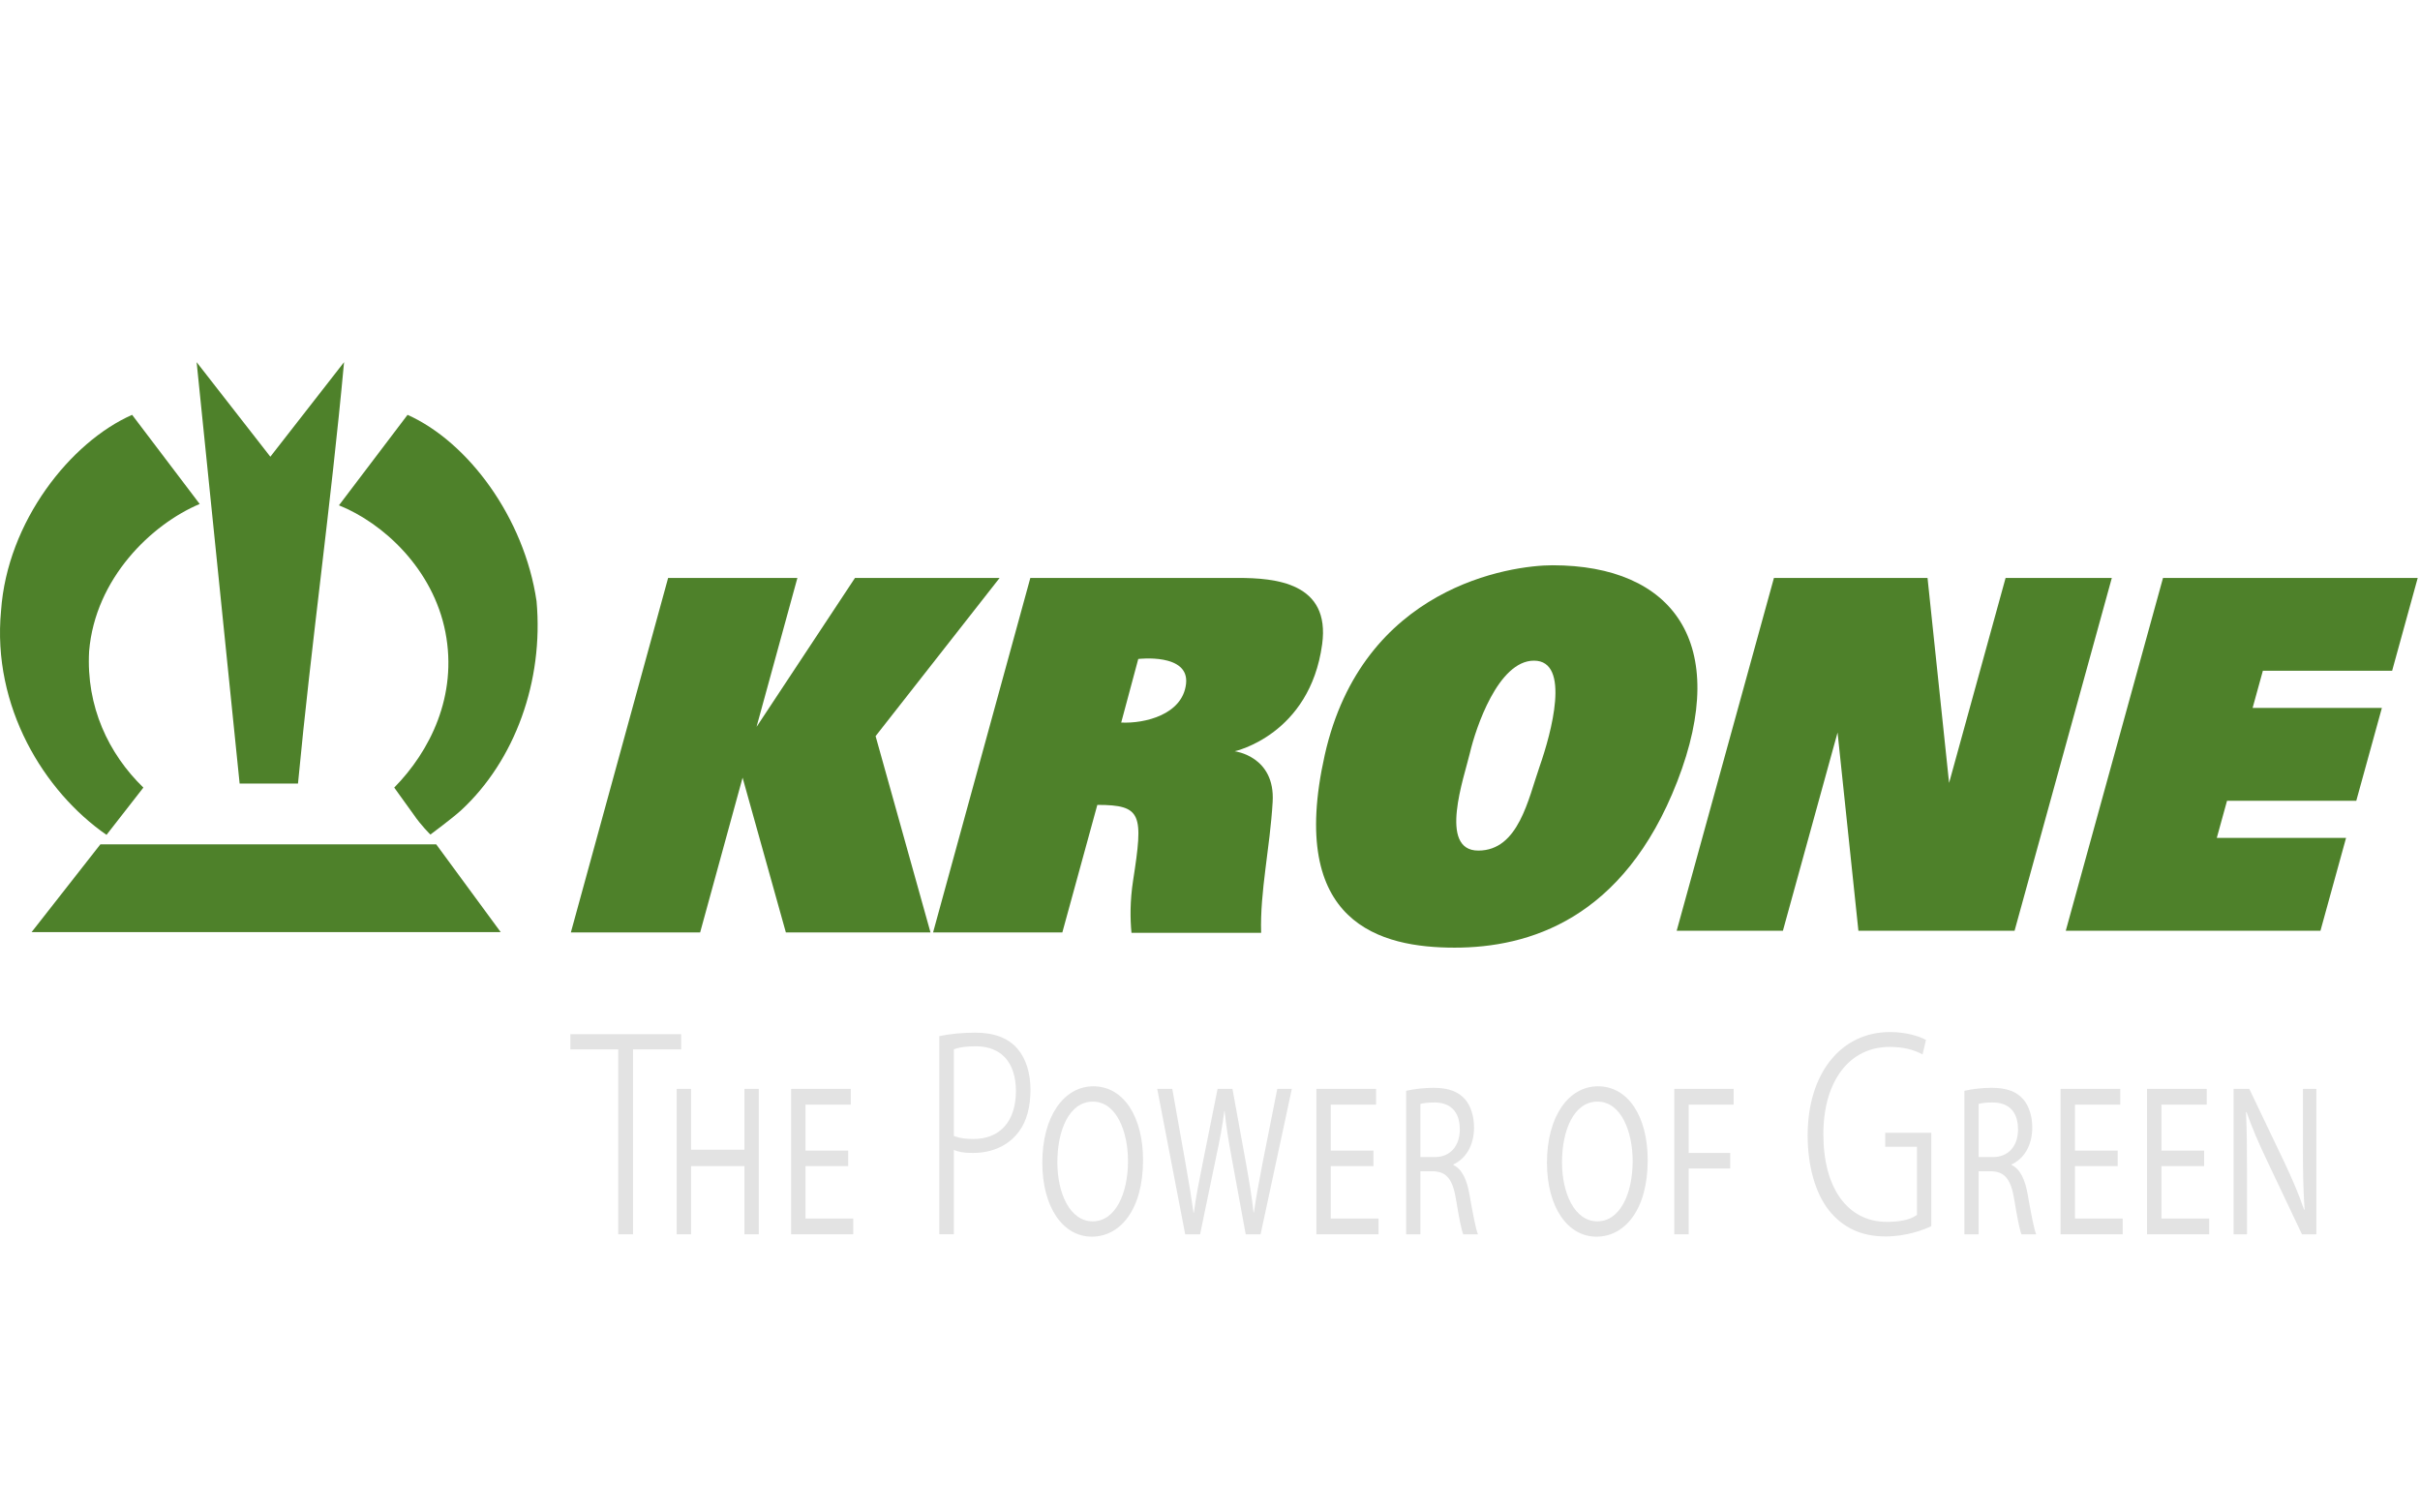
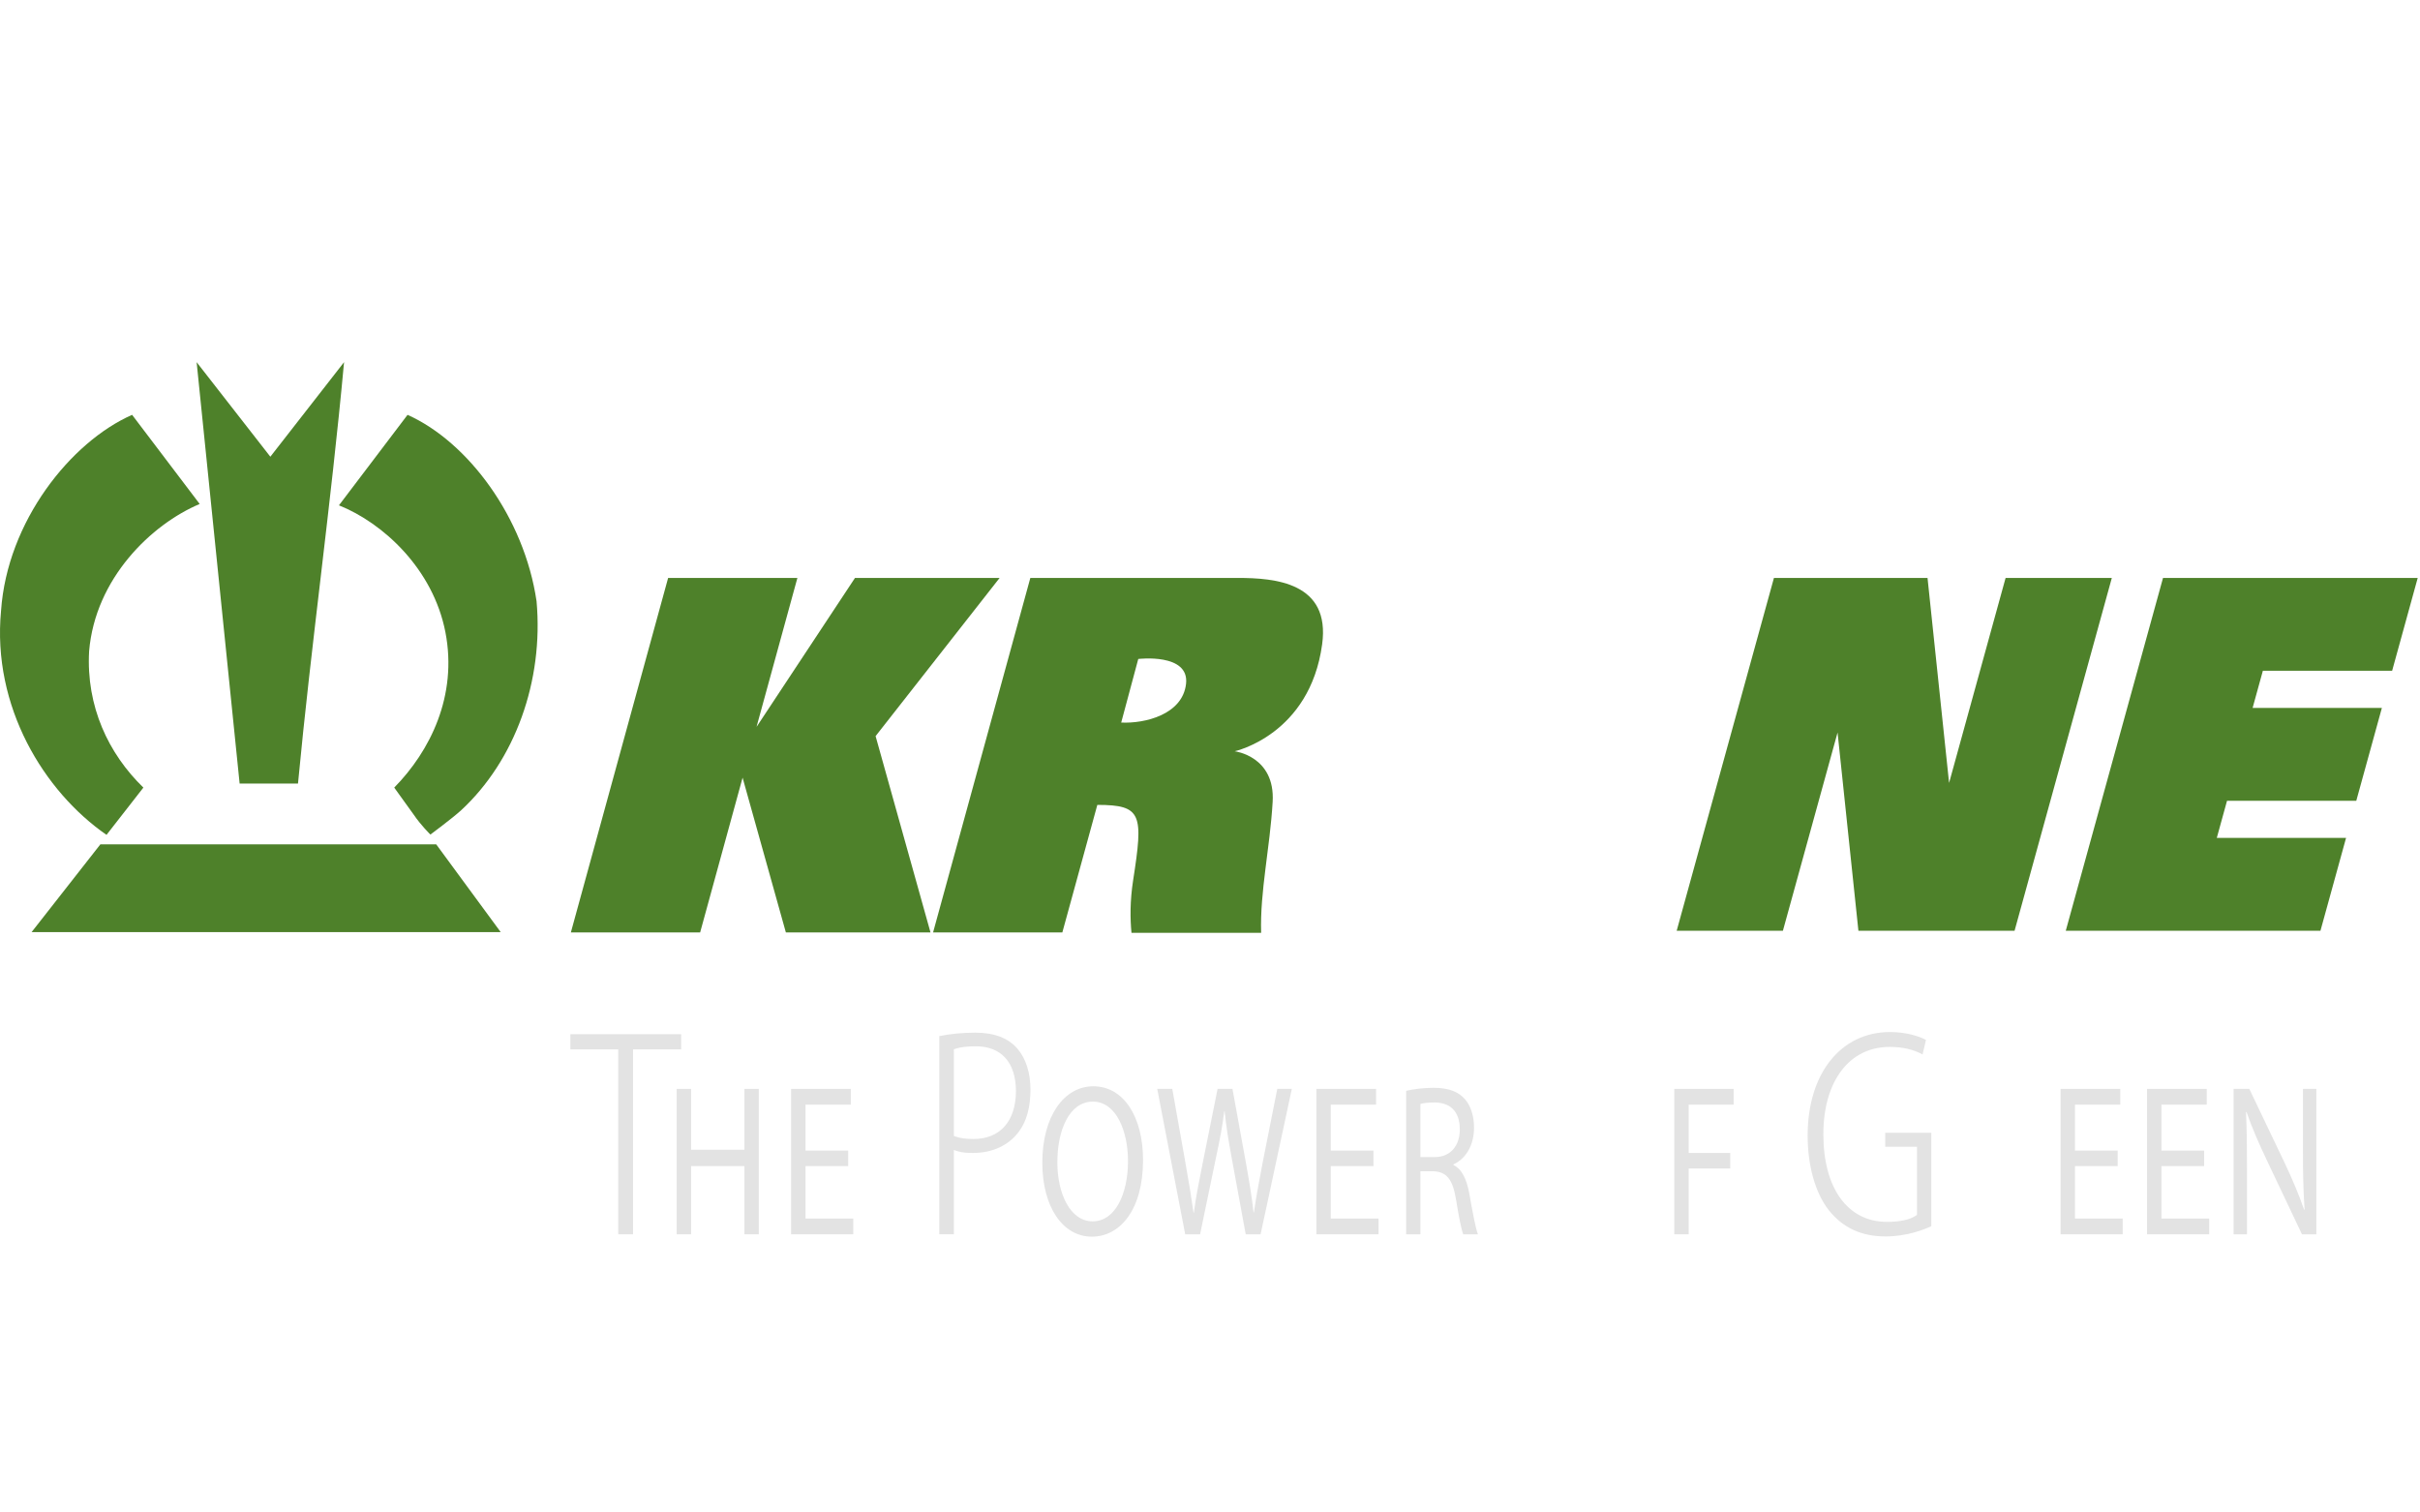
<svg xmlns="http://www.w3.org/2000/svg" width="100%" height="100%" viewBox="0 0 1280 800" version="1.1" xml:space="preserve" style="fill-rule:evenodd;clip-rule:evenodd;stroke-linejoin:round;stroke-miterlimit:1.414;">
  <g transform="matrix(2.247,0,0,2.964,-0,188.76)">
    <path d="M472.102,39.449L458.799,76.03L453.724,39.449L417.572,39.449L394.676,102.416L419.68,102.416L432.547,67.034L437.456,102.416L474.211,102.416L497.106,39.449L472.102,39.449Z" style="fill:rgb(78,129,42);fill-rule:nonzero;" />
  </g>
  <g transform="matrix(2.247,0,0,2.964,-0,188.76)">
    <path d="M521.812,85.845L524.224,79.216L554.649,79.216L560.675,62.645L530.245,62.645L532.659,56.018L563.088,56.018L569.111,39.449L509.157,39.449L486.263,102.416L546.214,102.416L552.242,85.845L521.812,85.845Z" style="fill:rgb(78,129,42);fill-rule:nonzero;" />
  </g>
  <g transform="matrix(2.247,0,0,2.964,-0,188.76)">
    <path d="M235.303,39.449L201.258,39.449L178.146,65.961L178.106,65.961L187.701,39.449L157.272,39.449L134.375,102.715L164.805,102.715L174.8,75.092L184.989,102.715L219.033,102.715L206.109,67.677L235.303,39.449Z" style="fill:rgb(78,129,42);fill-rule:nonzero;" />
  </g>
  <g transform="matrix(2.247,0,0,2.964,-0,188.76)">
    <path d="M279.188,58.33C278.384,63.852 269.446,65.463 263.923,65.257L267.939,53.91C267.939,53.91 279.991,52.807 279.188,58.33ZM291.339,39.449L242.533,39.449L219.636,102.715L250.064,102.715L258.302,79.95C268.85,79.95 269.144,81.626 266.735,93.375C265.967,97.123 266.027,100.333 266.344,102.779L296.862,102.779C296.569,95.361 298.927,87.749 299.572,79.418C300.21,71.248 290.633,70.379 290.633,70.379C290.633,70.379 308.313,67.465 311.222,51.299C313.209,40.268 300.178,39.449 291.339,39.449Z" style="fill:rgb(78,129,42);fill-rule:nonzero;" />
  </g>
  <g transform="matrix(2.247,0,0,2.964,-0,188.76)">
-     <path d="M362.438,73.04C359.728,78.916 357.468,88.104 347.978,88.104C338.486,88.104 344.665,74.998 346.021,70.63C347.377,66.261 352.647,54.211 361.083,54.211C369.82,54.211 365.149,67.165 362.438,73.04ZM365.452,37.189C355.659,37.189 320.714,40.956 311.825,71.081C302.938,101.207 325.079,105.426 342.404,105.426C359.728,105.426 382.171,100.457 394.824,75.752C407.478,51.047 393.771,37.189 365.452,37.189Z" style="fill:rgb(78,129,42);fill-rule:nonzero;" />
-   </g>
+     </g>
  <g transform="matrix(2.247,0,0,2.964,-0,188.76)">
    <path d="M70.145,76.146C73.277,51.078 77.856,26.734 80.99,0.945L63.637,17.817L46.285,0.945L56.407,76.146L70.145,76.146Z" style="fill:rgb(78,129,42);fill-rule:nonzero;" />
  </g>
  <g transform="matrix(2.247,0,0,2.964,-0,188.76)">
    <path d="M25.073,85.299L33.75,76.863C25.556,70.839 20.253,62.404 20.976,52.523C22.422,39.508 35.678,29.868 47.006,26.252L31.099,10.345C16.638,15.165 1.696,29.386 0.249,45.292C-1.919,62.404 10.371,77.589 25.073,85.299Z" style="fill:rgb(78,129,42);fill-rule:nonzero;" />
  </g>
  <g transform="matrix(2.247,0,0,2.964,-0,188.76)">
    <path d="M95.934,10.345L79.785,26.494C90.149,29.627 101.958,37.822 104.851,49.15C107.744,60.478 101.236,70.36 92.799,76.863L97.379,81.685C99.064,83.576 101.314,85.244 101.314,85.244C101.314,85.244 106.443,82.355 108.466,80.964C121.24,72.047 127.989,57.825 126.302,43.607C123.409,28.663 110.154,15.165 95.934,10.345Z" style="fill:rgb(78,129,42);fill-rule:nonzero;" />
  </g>
  <g transform="matrix(2.247,0,0,2.964,-0,188.76)">
    <path d="M23.627,86.989L7.432,102.657L117.866,102.657L102.681,86.989L23.627,86.989Z" style="fill:rgb(78,129,42);fill-rule:nonzero;" />
  </g>
  <g transform="matrix(2.247,0,0,2.964,-0,188.76)">
    <path d="M145.532,156.575L145.532,123.58L134.258,123.58L134.258,120.871L160.339,120.871L160.339,123.58L149.011,123.58L149.011,156.575L145.532,156.575Z" style="fill:rgb(227,227,227);fill-rule:nonzero;" />
  </g>
  <g transform="matrix(2.247,0,0,2.964,-0,188.76)">
    <path d="M162.678,130.63L162.678,141.486L175.229,141.486L175.229,130.63L178.616,130.63L178.616,156.576L175.229,156.576L175.229,144.411L162.678,144.411L162.678,156.576L159.29,156.576L159.29,130.63L162.678,130.63Z" style="fill:rgb(227,227,227);fill-rule:nonzero;" />
  </g>
  <g transform="matrix(2.247,0,0,2.964,-0,188.76)">
    <path d="M199.656,144.411L189.608,144.411L189.608,153.766L200.85,153.766L200.85,156.576L186.22,156.576L186.22,130.63L200.272,130.63L200.272,133.439L189.608,133.439L189.608,141.639L199.656,141.639L199.656,144.411Z" style="fill:rgb(227,227,227);fill-rule:nonzero;" />
  </g>
  <g transform="matrix(2.247,0,0,2.964,-0,188.76)">
    <path d="M229.717,123.03C227.713,123.03 226.005,123.179 225.033,123.438L224.528,123.572L224.528,139.028L225.035,139.161C226.091,139.44 227.405,139.57 229.167,139.57C235.413,139.57 239.141,136.375 239.141,131.025C239.141,125.944 235.707,123.03 229.717,123.03ZM221.104,156.575L221.104,121.211C223.753,120.803 226.61,120.596 229.607,120.596C234.061,120.596 237.404,121.574 239.546,123.502C241.494,125.234 242.565,127.806 242.565,130.749C242.565,133.867 241.668,136.372 239.898,138.195C237.507,140.687 233.659,142.058 229.058,142.058C227.85,142.058 226.467,142.022 225.373,141.748L224.528,141.537L224.528,156.575L221.104,156.575Z" style="fill:rgb(227,227,227);fill-rule:nonzero;" />
  </g>
  <g transform="matrix(2.247,0,0,2.964,-0,188.76)">
    <path d="M248.892,143.718C248.892,149.3 251.895,154.267 257.207,154.267C262.52,154.267 265.522,149.377 265.522,143.487C265.522,138.29 262.828,132.901 257.246,132.901C251.664,132.901 248.892,138.059 248.892,143.718ZM269.064,143.333C269.064,152.226 263.636,157 257.015,157C250.124,157 245.35,151.649 245.35,143.795C245.35,135.557 250.432,130.167 257.361,130.167C264.483,130.167 269.064,135.595 269.064,143.333Z" style="fill:rgb(227,227,227);fill-rule:nonzero;" />
  </g>
  <g transform="matrix(2.247,0,0,2.964,-0,188.76)">
    <path d="M278.986,156.576L272.404,130.63L275.945,130.63L279.025,143.757C279.795,146.99 280.488,150.224 280.95,152.727L281.027,152.727C281.45,150.148 282.259,147.068 283.145,143.718L286.609,130.63L290.112,130.63L293.27,143.795C294.001,146.875 294.694,149.954 295.079,152.688L295.156,152.688C295.695,149.839 296.427,146.952 297.234,143.718L300.661,130.63L304.088,130.63L296.734,156.576L293.231,156.576L289.959,143.064C289.15,139.753 288.611,137.212 288.265,134.594L288.188,134.594C287.765,137.173 287.148,139.714 286.186,143.064L282.49,156.576L278.986,156.576Z" style="fill:rgb(227,227,227);fill-rule:nonzero;" />
  </g>
  <g transform="matrix(2.247,0,0,2.964,-0,188.76)">
    <path d="M323.299,144.411L313.251,144.411L313.251,153.766L324.492,153.766L324.492,156.576L309.863,156.576L309.863,130.63L323.915,130.63L323.915,133.439L313.251,133.439L313.251,141.639L323.299,141.639L323.299,144.411Z" style="fill:rgb(227,227,227);fill-rule:nonzero;" />
  </g>
  <g transform="matrix(2.247,0,0,2.964,-0,188.76)">
    <path d="M334.349,142.794L337.774,142.794C341.355,142.794 343.626,140.83 343.626,137.866C343.626,134.517 341.201,133.054 337.659,133.054C336.042,133.054 334.926,133.17 334.349,133.323L334.349,142.794ZM330.999,130.975C332.693,130.667 335.157,130.438 337.429,130.438C341.009,130.438 343.356,131.13 344.936,132.554C346.206,133.708 346.976,135.48 346.976,137.52C346.976,140.907 344.82,143.179 342.125,144.103L342.125,144.219C344.088,144.911 345.282,146.759 345.897,149.454C346.745,153.073 347.36,155.575 347.899,156.576L344.435,156.576C344.012,155.807 343.434,153.612 342.741,150.378C341.971,146.798 340.547,145.45 337.505,145.335L334.349,145.335L334.349,156.576L330.999,156.576L330.999,130.975Z" style="fill:rgb(227,227,227);fill-rule:nonzero;" />
  </g>
  <g transform="matrix(2.247,0,0,2.964,-0,188.76)">
-     <path d="M367.684,143.718C367.684,149.3 370.687,154.267 375.999,154.267C381.312,154.267 384.314,149.377 384.314,143.487C384.314,138.29 381.62,132.901 376.038,132.901C370.455,132.901 367.684,138.059 367.684,143.718ZM387.856,143.333C387.856,152.226 382.429,157 375.807,157C368.916,157 364.142,151.649 364.142,143.795C364.142,135.557 369.224,130.167 376.153,130.167C383.275,130.167 387.856,135.595 387.856,143.333Z" style="fill:rgb(227,227,227);fill-rule:nonzero;" />
-   </g>
+     </g>
  <g transform="matrix(2.247,0,0,2.964,-0,188.76)">
    <path d="M394.114,130.63L408.089,130.63L408.089,133.439L397.502,133.439L397.502,142.063L407.28,142.063L407.28,144.834L397.502,144.834L397.502,156.576L394.114,156.576L394.114,130.63Z" style="fill:rgb(227,227,227);fill-rule:nonzero;" />
  </g>
  <g transform="matrix(2.247,0,0,2.964,-0,188.76)">
    <path d="M443.852,156.96C438.16,156.96 433.78,155.421 430.464,152.254C427.313,149.212 425.505,144.36 425.505,138.944C425.505,127.903 433.298,120.486 444.896,120.486C448.611,120.486 451.647,121.197 453.361,121.889L452.557,124.485C450.337,123.57 447.845,123.14 444.787,123.14C435.32,123.14 429.203,129.257 429.203,138.724C429.203,148.37 434.942,154.362 444.182,154.362C447.121,154.362 449.495,153.985 450.865,153.3L451.241,153.112L451.241,140.957L443.763,140.957L443.763,138.469L454.609,138.469L454.609,155.133C452.977,155.717 448.9,156.96 443.852,156.96Z" style="fill:rgb(227,227,227);fill-rule:nonzero;" />
  </g>
  <g transform="matrix(2.247,0,0,2.964,-0,188.76)">
-     <path d="M465.75,142.794L469.176,142.794C472.757,142.794 475.027,140.83 475.027,137.866C475.027,134.517 472.603,133.054 469.061,133.054C467.443,133.054 466.327,133.17 465.75,133.323L465.75,142.794ZM462.4,130.975C464.095,130.667 466.559,130.438 468.83,130.438C472.41,130.438 474.758,131.13 476.337,132.554C477.607,133.708 478.377,135.48 478.377,137.52C478.377,140.907 476.222,143.179 473.526,144.103L473.526,144.219C475.49,144.911 476.684,146.759 477.299,149.454C478.146,153.073 478.762,155.575 479.301,156.576L475.836,156.576C475.413,155.807 474.835,153.612 474.143,150.378C473.372,146.798 471.948,145.45 468.906,145.335L465.75,145.335L465.75,156.576L462.4,156.576L462.4,130.975Z" style="fill:rgb(227,227,227);fill-rule:nonzero;" />
-   </g>
+     </g>
  <g transform="matrix(2.247,0,0,2.964,-0,188.76)">
    <path d="M498.479,144.411L488.431,144.411L488.431,153.766L499.672,153.766L499.672,156.576L485.043,156.576L485.043,130.63L499.095,130.63L499.095,133.439L488.431,133.439L488.431,141.639L498.479,141.639L498.479,144.411Z" style="fill:rgb(227,227,227);fill-rule:nonzero;" />
  </g>
  <g transform="matrix(2.247,0,0,2.964,-0,188.76)">
    <path d="M518.831,144.411L508.784,144.411L508.784,153.766L520.025,153.766L520.025,156.576L505.396,156.576L505.396,130.63L519.448,130.63L519.448,133.439L508.784,133.439L508.784,141.639L518.831,141.639L518.831,144.411Z" style="fill:rgb(227,227,227);fill-rule:nonzero;" />
  </g>
  <g transform="matrix(2.247,0,0,2.964,-0,188.76)">
    <path d="M525.771,156.576L525.771,130.63L529.467,130.63L537.743,143.757C539.63,146.798 541.17,149.531 542.363,152.188L542.479,152.149C542.171,148.685 542.094,145.528 542.094,141.486L542.094,130.63L545.251,130.63L545.251,156.576L541.862,156.576L533.624,143.41C531.814,140.523 530.082,137.559 528.812,134.748L528.696,134.786C528.889,138.059 528.928,141.177 528.928,145.488L528.928,156.576L525.771,156.576Z" style="fill:rgb(227,227,227);fill-rule:nonzero;" />
  </g>
</svg>